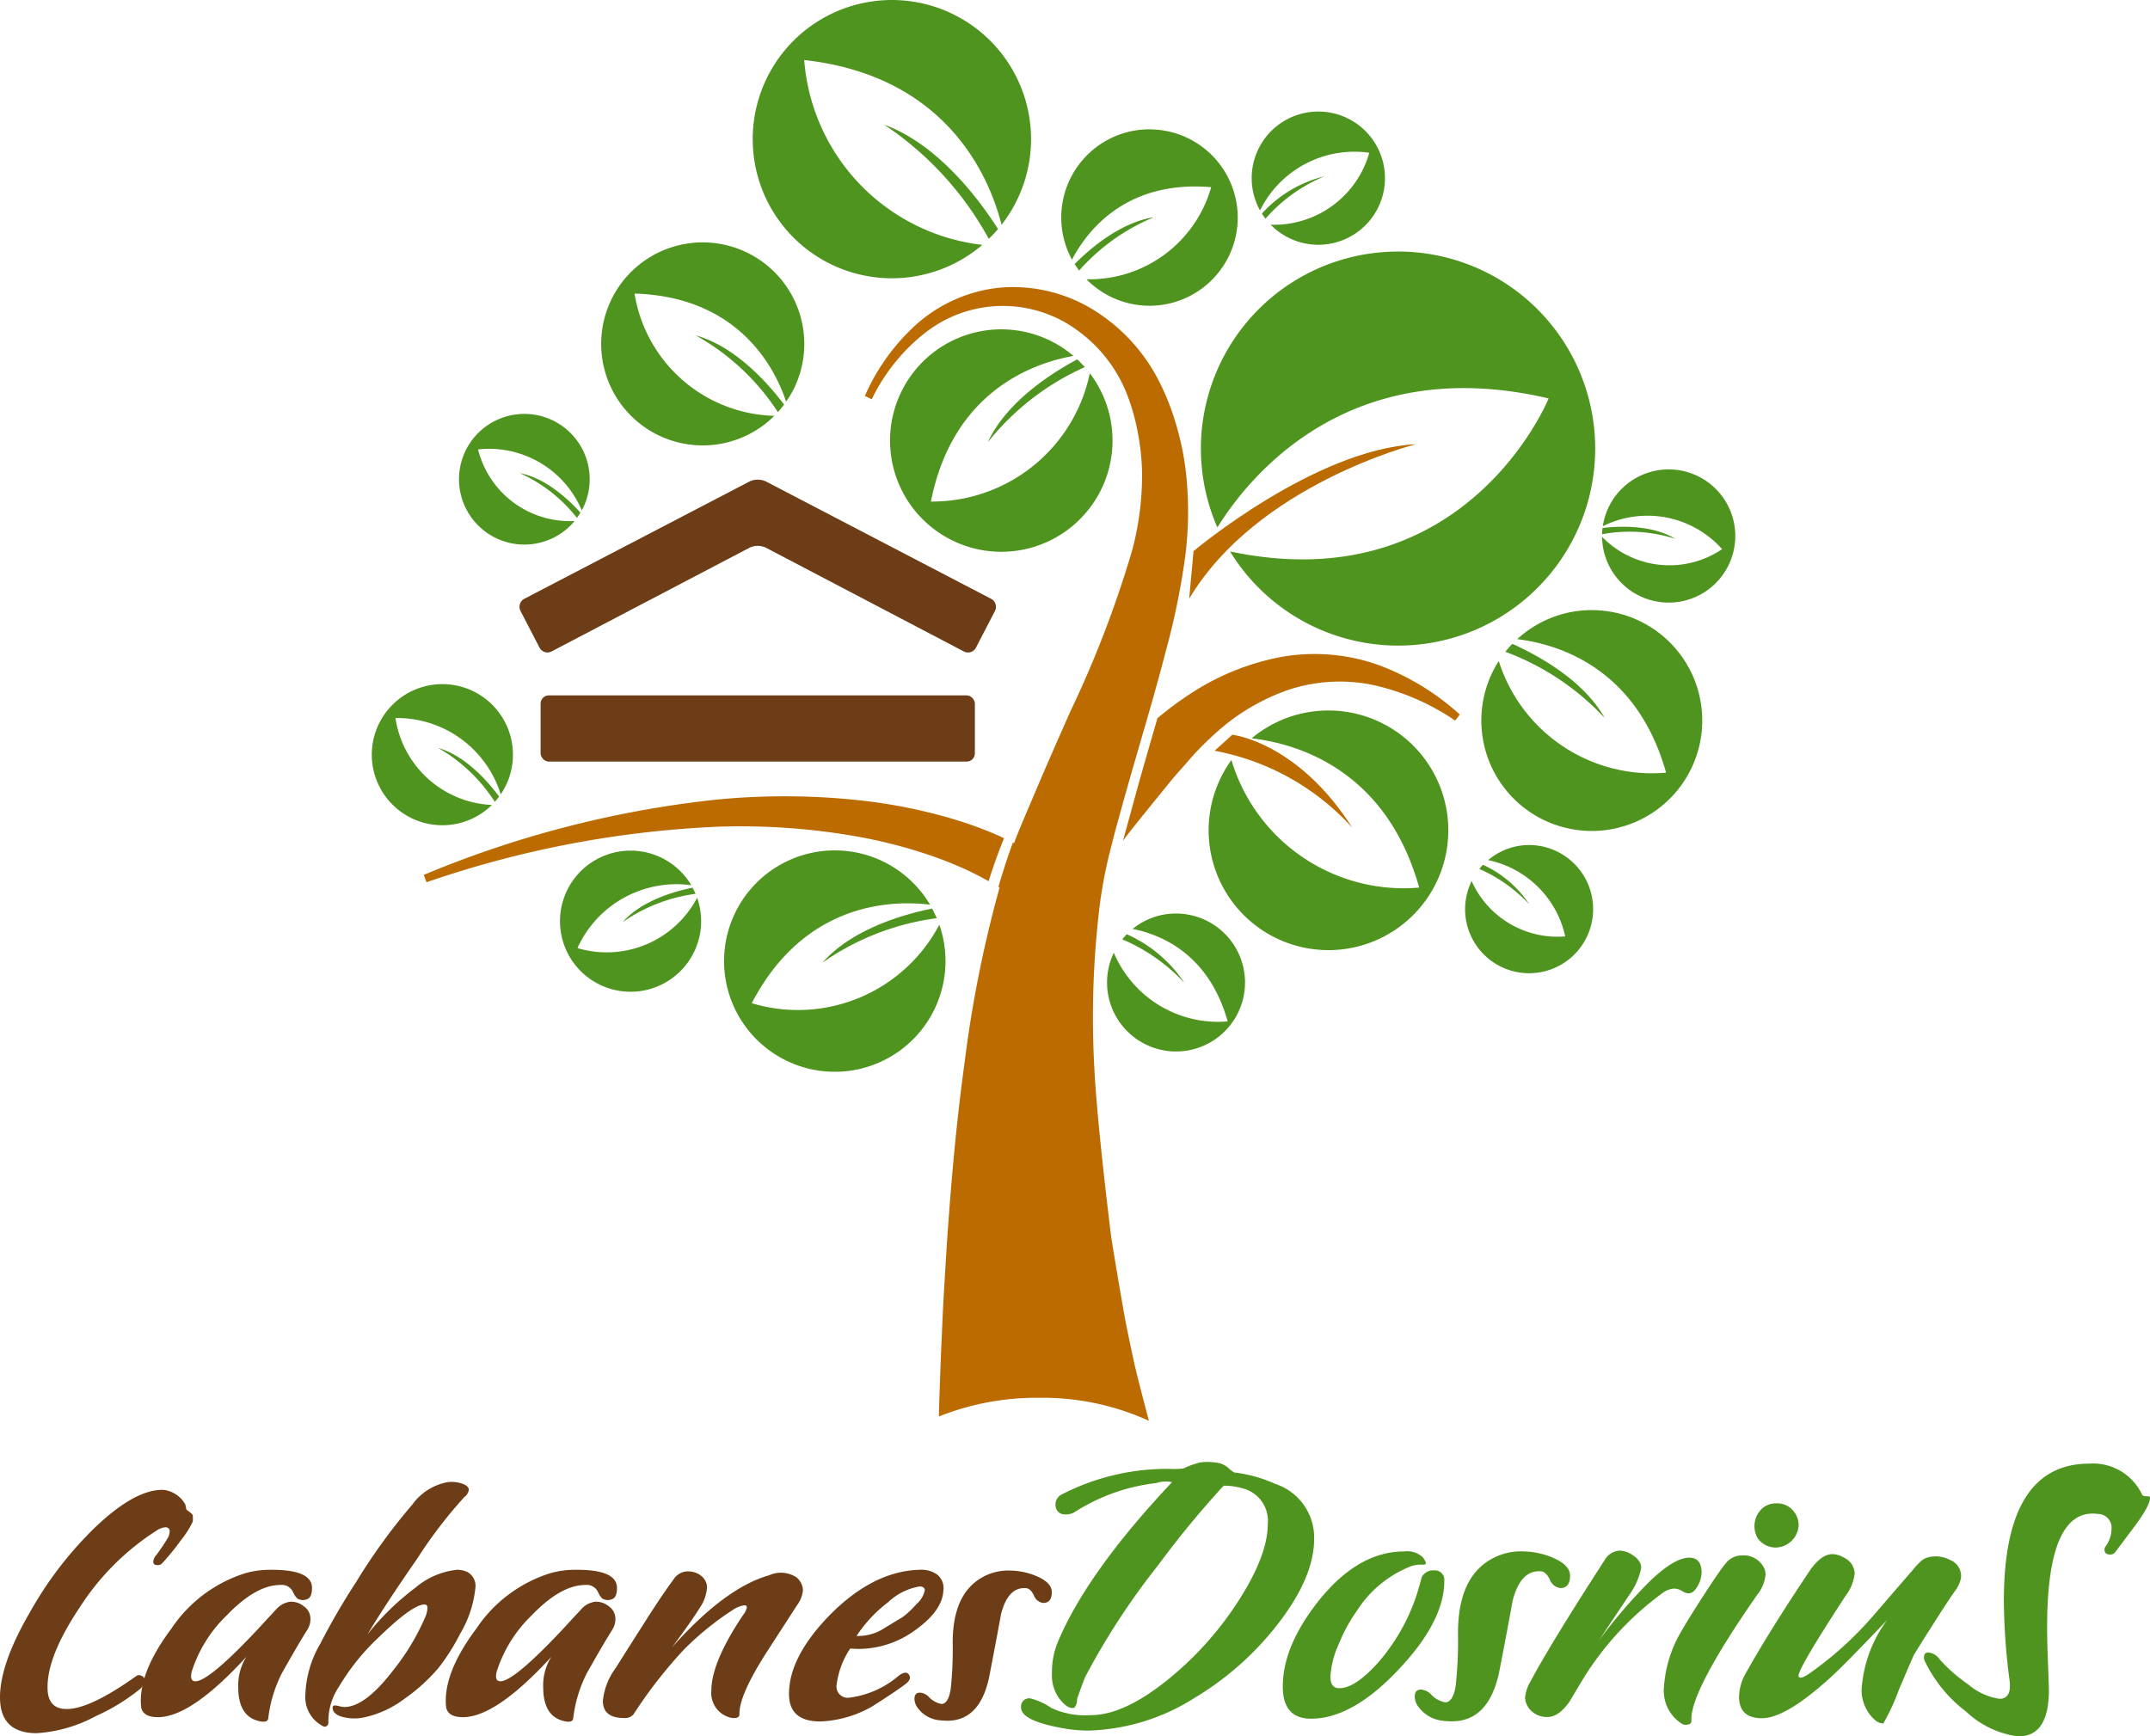
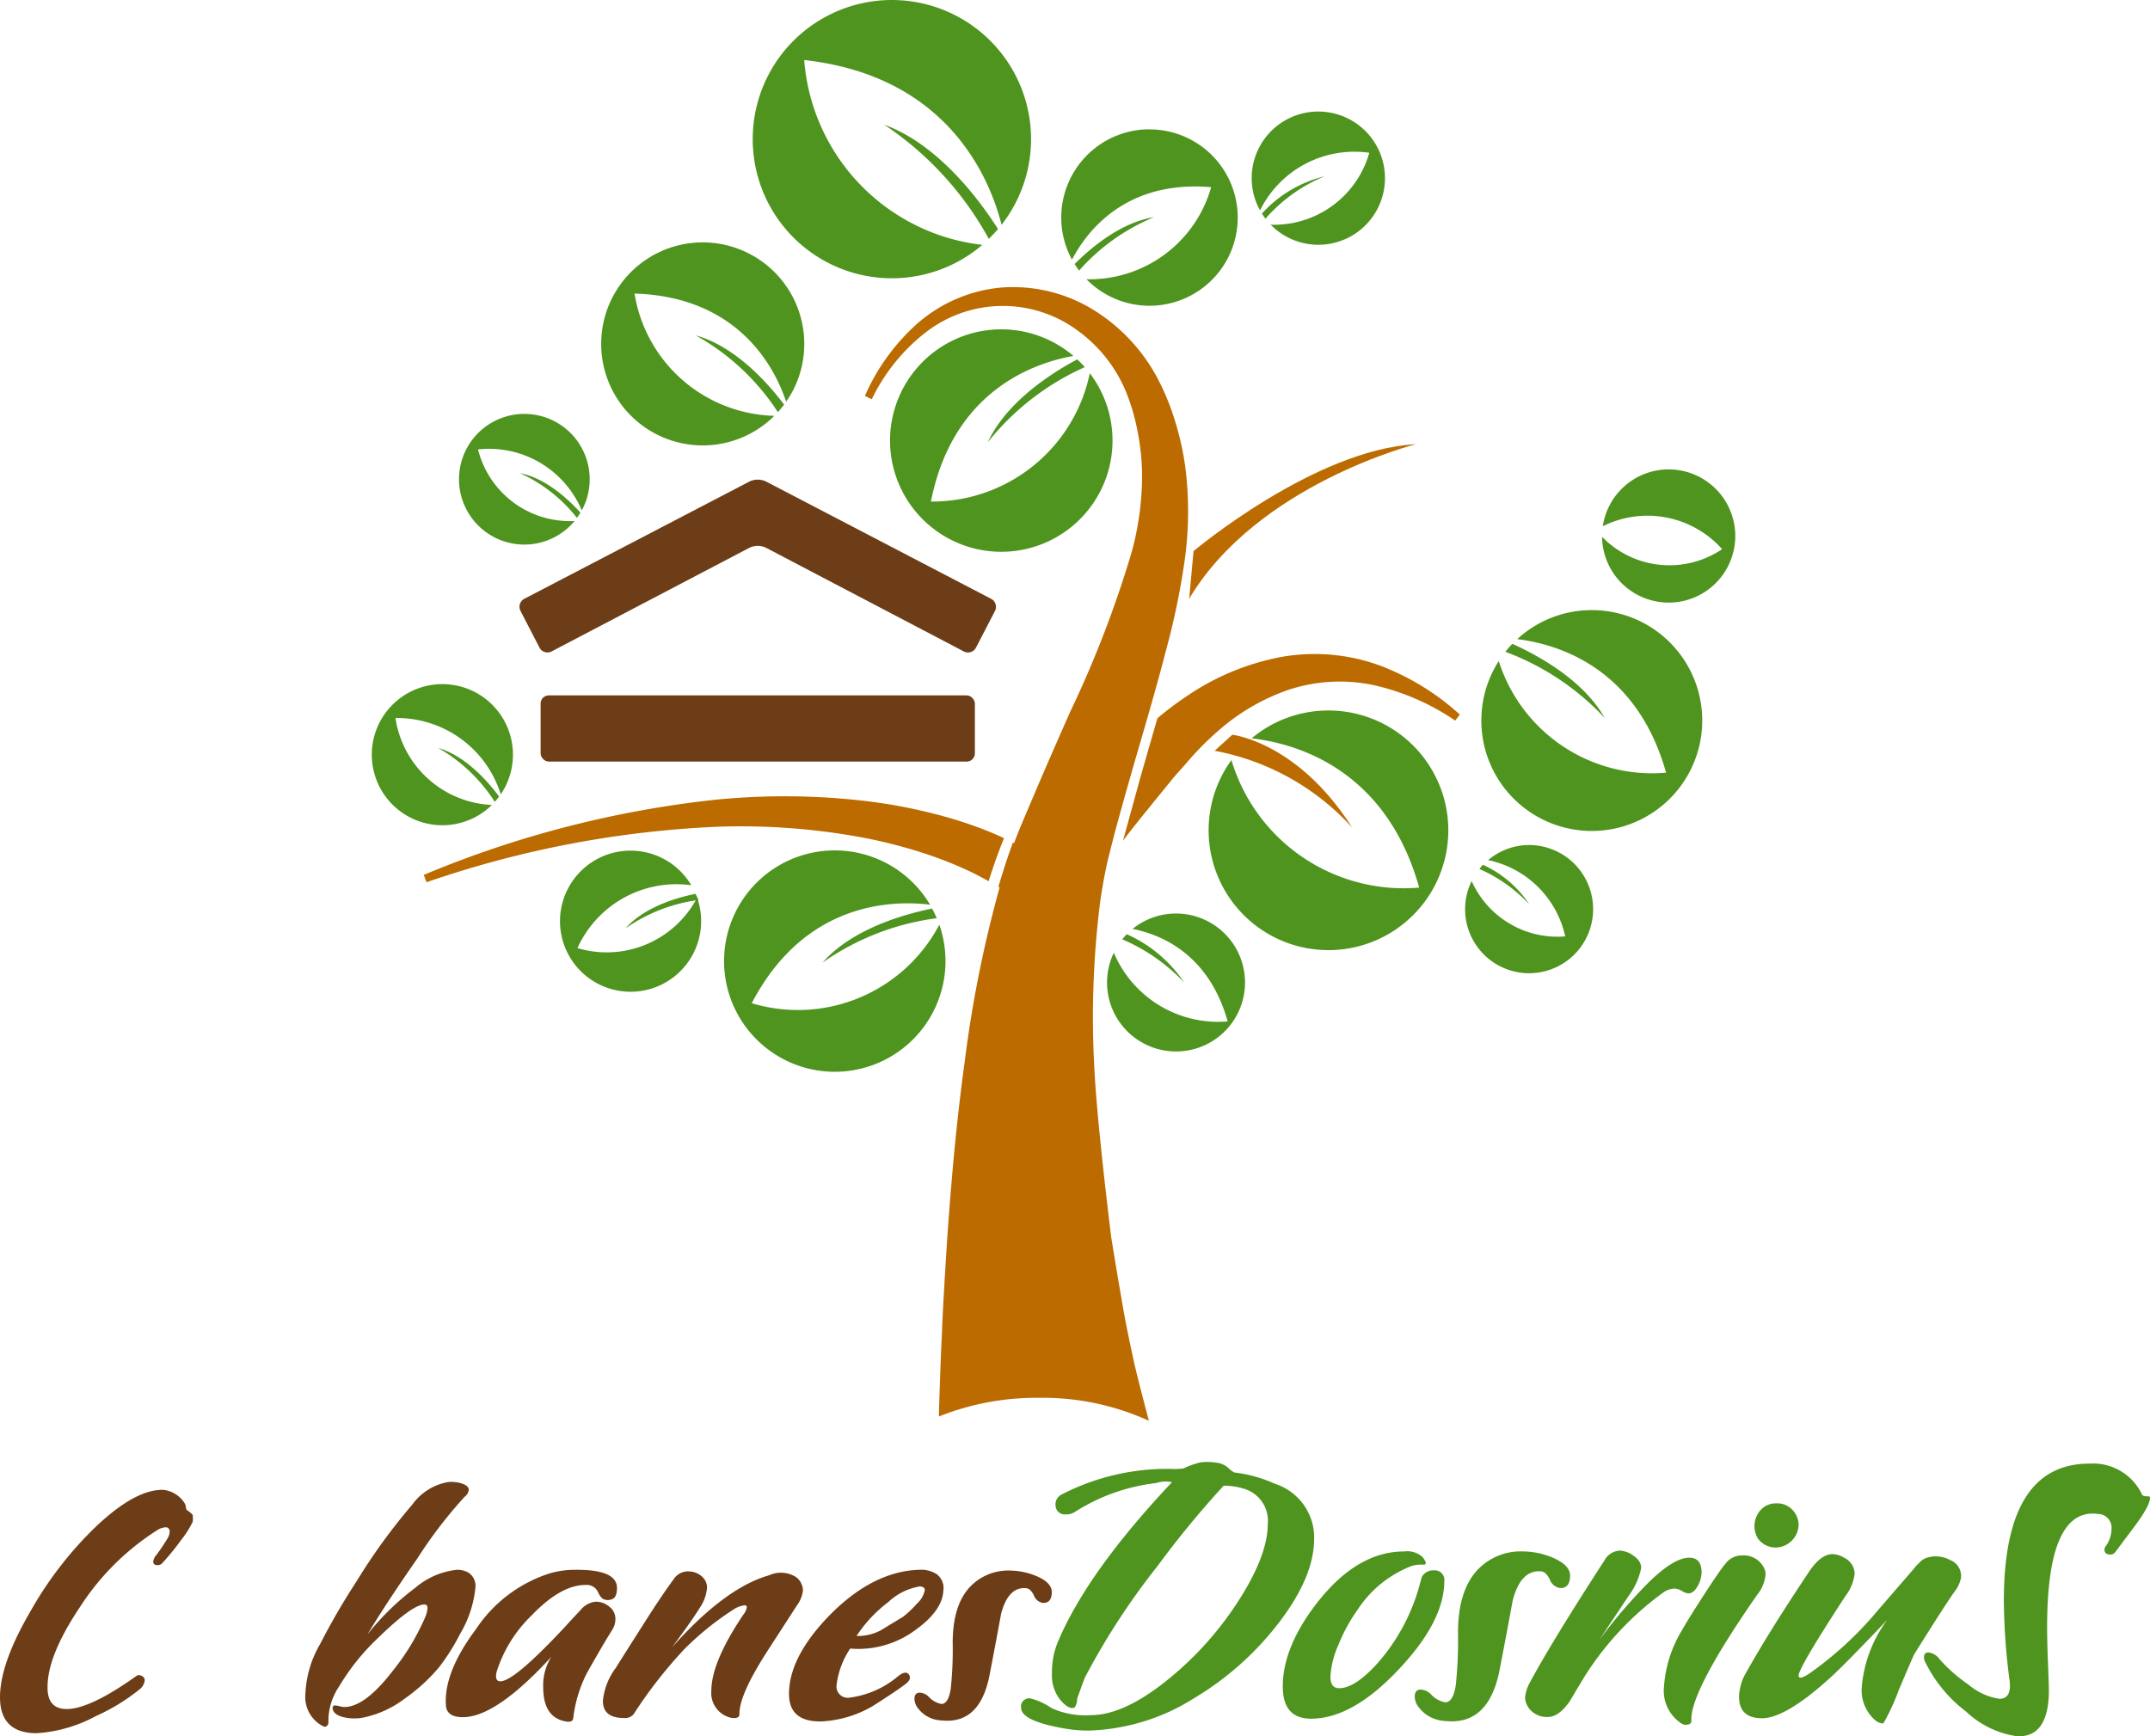
<svg xmlns="http://www.w3.org/2000/svg" id="Grupo_1058" data-name="Grupo 1058" width="179.75" height="145.194" viewBox="0 0 179.75 145.194">
  <defs>
    <clipPath id="clip-path">
      <rect id="Rectángulo_211" data-name="Rectángulo 211" width="179.75" height="145.194" fill="none" />
    </clipPath>
  </defs>
  <g id="Grupo_609" data-name="Grupo 609">
    <g id="Grupo_608" data-name="Grupo 608" clip-path="url(#clip-path)">
      <path id="Trazado_1862" data-name="Trazado 1862" d="M16.108,124.617a8.013,8.013,0,0,1-.978,1.533,19.688,19.688,0,0,1-1.6,1.957.488.488,0,0,1-.359.13c-.24,0-.359-.1-.359-.293a.967.967,0,0,1,.261-.555,16.644,16.644,0,0,0,.979-1.467,1.109,1.109,0,0,0,.13-.488.317.317,0,0,0-.359-.359,1.451,1.451,0,0,0-.717.261,21.229,21.229,0,0,0-6.456,6.456q-2.674,4.011-2.674,6.618-.032,1.859,1.6,1.859,1.955,0,5.837-2.772a.375.375,0,0,1,.423,0,.381.381,0,0,1,.262.391,1.138,1.138,0,0,1-.489.783,16.547,16.547,0,0,1-3.587,2.184,11.975,11.975,0,0,1-4.956,1.434q-3.065,0-3.065-3,0-2.8,2.479-7.075a30.939,30.939,0,0,1,5.477-7.14q3.391-3.229,5.74-3.13a2.426,2.426,0,0,1,1.793,1.206l.1.457a2.686,2.686,0,0,1,.521.424,2.681,2.681,0,0,1,0,.587" transform="translate(0 2.642)" fill="#6c3d16" />
-       <path id="Trazado_1863" data-name="Trazado 1863" d="M25.835,130q0,.694-.31.892a.905.905,0,0,1-.766.066c-.175-.045-.348-.256-.521-.636a1.033,1.033,0,0,0-1.044-.57q-2.054,0-4.5,2.553a11.257,11.257,0,0,0-2.869,4.552,1.686,1.686,0,0,0-.1.524c0,.284.12.425.36.425q1.174,0,5.477-4.63.619-.683,1.239-1.336a1.888,1.888,0,0,1,1.207-.686,1.69,1.69,0,0,1,1.158.392,1.255,1.255,0,0,1,.537,1.01,1.664,1.664,0,0,1-.261.945q-.783,1.24-2.119,3.62a11.082,11.082,0,0,0-1.141,3.749q-.034.489-.913.228-1.6-.455-1.6-2.8a4.439,4.439,0,0,1,.686-2.544q-4.631,5.056-7.4,5.054-1.24,0-1.4-.817a4.547,4.547,0,0,1-.032-.555q0-2.616,2.543-6.016a11.631,11.631,0,0,1,6.163-4.642,7.541,7.541,0,0,1,2.119-.294q3.49-.032,3.489,1.519" transform="translate(0.25 2.784)" fill="#6c3d16" />
      <path id="Trazado_1864" data-name="Trazado 1864" d="M38.553,128.836a1.315,1.315,0,0,1,.652,1.3,9.337,9.337,0,0,1-1.272,3.848,17.626,17.626,0,0,1-1.793,2.837,15,15,0,0,1-2.869,2.608A8.583,8.583,0,0,1,29.814,141a3.9,3.9,0,0,1-1.809-.082q-.734-.244-.735-.734a.173.173,0,0,1,.2-.2,1.567,1.567,0,0,1,.375.065,1.666,1.666,0,0,0,.408.064q1.727,0,4.075-3.065A19.323,19.323,0,0,0,35,132.618a2.252,2.252,0,0,0,.2-.783c0-.2-.088-.293-.262-.293q-1.01,0-3.912,2.836a18.576,18.576,0,0,0-3.212,4.011,5.187,5.187,0,0,0-.9,3.032.356.356,0,0,1-.13.277.272.272,0,0,1-.326.016,2.733,2.733,0,0,1-1.467-2.674,9,9,0,0,1,1.238-4.206,58.131,58.131,0,0,1,3.032-5.217,49.318,49.318,0,0,1,4.663-6.423,4.691,4.691,0,0,1,3-1.891,2.953,2.953,0,0,1,1.076.1q.653.195.653.554a.885.885,0,0,1-.359.587,37.98,37.98,0,0,0-3.946,5.151q-2.608,3.75-4.174,6.358a21.692,21.692,0,0,1,3.994-3.9,6.4,6.4,0,0,1,3.505-1.515,1.938,1.938,0,0,1,.881.2" transform="translate(0.541 2.628)" fill="#6c3d16" />
      <path id="Trazado_1865" data-name="Trazado 1865" d="M50.791,130q0,.694-.31.892a.905.905,0,0,1-.766.066c-.175-.045-.348-.256-.521-.636a1.033,1.033,0,0,0-1.044-.57q-2.054,0-4.5,2.553a11.257,11.257,0,0,0-2.869,4.552,1.686,1.686,0,0,0-.1.524c0,.284.12.425.36.425q1.174,0,5.477-4.63.619-.683,1.239-1.336a1.888,1.888,0,0,1,1.207-.686,1.69,1.69,0,0,1,1.158.392,1.256,1.256,0,0,1,.538,1.01,1.664,1.664,0,0,1-.262.945q-.783,1.24-2.12,3.62a11.1,11.1,0,0,0-1.14,3.749q-.034.489-.913.228-1.6-.455-1.6-2.8a4.439,4.439,0,0,1,.686-2.544q-4.631,5.056-7.4,5.054-1.24,0-1.4-.817a4.547,4.547,0,0,1-.032-.555q0-2.616,2.543-6.016a11.631,11.631,0,0,1,6.163-4.642,7.541,7.541,0,0,1,2.119-.294q3.49-.032,3.489,1.519" transform="translate(0.79 2.784)" fill="#6c3d16" />
      <path id="Trazado_1866" data-name="Trazado 1866" d="M65.543,131.482l-2.51,3.88q-2.316,3.62-2.282,5.184c0,.2-.109.3-.326.326a1.256,1.256,0,0,1-.555-.065,2.119,2.119,0,0,1-1.467-2.216q0-2.382,2.674-6.359a1.346,1.346,0,0,0,.293-.62c0-.108-.065-.162-.2-.162a2.215,2.215,0,0,0-.979.392,24.468,24.468,0,0,0-4.075,3.305,38.561,38.561,0,0,0-4.206,5.4.925.925,0,0,1-.815.327q-1.761,0-1.76-1.439a5.5,5.5,0,0,1,1.076-2.746q.815-1.307,2.608-4.118,1.272-2,2.282-3.367a1.4,1.4,0,0,1,1.207-.589,1.677,1.677,0,0,1,1.174.489,1.2,1.2,0,0,1,.359.881,3.453,3.453,0,0,1-.619,1.695q-.685,1.11-2.315,3.294,4.434-4.988,8.118-6.032a2.379,2.379,0,0,1,2.282.162,1.453,1.453,0,0,1,.555,1.109,2.674,2.674,0,0,1-.522,1.272" transform="translate(1.069 2.787)" fill="#6c3d16" />
      <path id="Trazado_1867" data-name="Trazado 1867" d="M77.473,130.147q-.034,1.7-2.282,3.327A8.025,8.025,0,0,1,70.4,135.1q-.359,0-.717-.032a6.958,6.958,0,0,0-1.141,3.065.937.937,0,0,0,1.076,1.043,7.852,7.852,0,0,0,4.109-1.826q.553-.424.815-.163.357.391-.229.848-.815.619-2.771,1.858a9.4,9.4,0,0,1-4.3,1.271q-2.61.032-2.674-2.184-.066-3,3.1-6.391,3.781-4.011,7.858-4.108a2.352,2.352,0,0,1,1.418.391,1.465,1.465,0,0,1,.538,1.271m-2.022-.261a5,5,0,0,0-2.592,1.3,11.384,11.384,0,0,0-2.657,2.836,4.1,4.1,0,0,0,2.055-.488q.325-.2,1.826-1.11a7.868,7.868,0,0,0,1.14-1.076,2.119,2.119,0,0,0,.686-1.141c0-.217-.152-.326-.457-.326" transform="translate(1.399 2.784)" fill="#6c3d16" />
      <path id="Trazado_1868" data-name="Trazado 1868" d="M86.314,130.342q0,.913-.717.913a.961.961,0,0,1-.783-.637q-.294-.6-.685-.6-1.468-.1-2.055,2.153-.489,2.673-1.01,5.346-.783,3.588-3.489,3.587a6.118,6.118,0,0,1-.848-.065,2.56,2.56,0,0,1-1.6-.978,1.3,1.3,0,0,1-.294-.783c0-.347.152-.522.457-.522a1.173,1.173,0,0,1,.717.326,1.925,1.925,0,0,0,1.076.62q.587,0,.783-1.272a31.129,31.129,0,0,0,.163-3.848q0-3.292,1.6-4.825a4.406,4.406,0,0,1,3.26-1.207,5.8,5.8,0,0,1,2.055.424q1.369.555,1.369,1.369" transform="translate(1.621 2.785)" fill="#6c3d16" />
      <path id="Trazado_1869" data-name="Trazado 1869" d="M104.81,121.493a4.712,4.712,0,0,1,3.247,4.6q0,3.131-2.9,6.943a25.164,25.164,0,0,1-7.1,6.354A17.439,17.439,0,0,1,89.2,142.12a11.236,11.236,0,0,1-1.844-.147q-3.8-.628-3.8-1.772a.685.685,0,0,1,.774-.774,5.564,5.564,0,0,1,1.772.812,6.775,6.775,0,0,0,3.284.59q2.766,0,6.42-2.952a27.726,27.726,0,0,0,5.83-6.457q2.545-3.911,2.545-6.567a2.794,2.794,0,0,0-2.1-2.988,5.514,5.514,0,0,0-1.587-.222,79.6,79.6,0,0,0-5.5,6.679,59.884,59.884,0,0,0-6.087,9.334q-.075.149-.665,1.808a1.157,1.157,0,0,1-.221.738q-.518.185-1.255-.738a3.3,3.3,0,0,1-.627-2.139,6.621,6.621,0,0,1,.479-2.583q2.435-5.83,9.557-13.394a2.535,2.535,0,0,0-1.329.075,16,16,0,0,0-6.825,2.435,1.366,1.366,0,0,1-.739.185.792.792,0,0,1-.738-.367.964.964,0,0,1-.11-.438.931.931,0,0,1,.479-.842,19.241,19.241,0,0,1,9.113-2.159,6.1,6.1,0,0,0,1.107-.037,7.088,7.088,0,0,1,1.439-.512,5.143,5.143,0,0,1,1.587.075,1.875,1.875,0,0,1,.756.423,2.033,2.033,0,0,0,.462.35,11.643,11.643,0,0,1,3.431.957" transform="translate(1.81 2.593)" fill="#4e941e" />
      <path id="Trazado_1870" data-name="Trazado 1870" d="M118.476,129.454q0,3.358-3.8,7.38-3.874,4.133-7.342,4.133-2.362,0-2.361-2.694,0-3.393,3.025-7.195,3.284-4.095,7.121-4.095a1.9,1.9,0,0,1,1.549.479q.48.628.075.627a2.83,2.83,0,0,0-1,.11,9.456,9.456,0,0,0-4.538,3.69,13.754,13.754,0,0,0-1.568,2.877,7.516,7.516,0,0,0-.682,2.694q0,.959.738.959,1.329,0,3.247-2.14a16.413,16.413,0,0,0,3.432-6.346c.074-.271.147-.54.221-.812a1.071,1.071,0,0,1,1.033-.554.788.788,0,0,1,.849.886" transform="translate(2.274 2.751)" fill="#4e941e" />
      <path id="Trazado_1871" data-name="Trazado 1871" d="M128.757,129.012q0,1.033-.811,1.033a1.087,1.087,0,0,1-.886-.719q-.333-.683-.774-.682-1.661-.112-2.325,2.435-.553,3.027-1.143,6.051-.886,4.058-3.948,4.058a6.832,6.832,0,0,1-.959-.074,2.9,2.9,0,0,1-1.808-1.106,1.471,1.471,0,0,1-.332-.886c0-.393.172-.591.517-.591a1.326,1.326,0,0,1,.811.369,2.177,2.177,0,0,0,1.218.7c.442,0,.739-.479.885-1.439a35.011,35.011,0,0,0,.185-4.354q0-3.726,1.808-5.46a4.982,4.982,0,0,1,3.689-1.365,6.541,6.541,0,0,1,2.324.479q1.551.628,1.55,1.55" transform="translate(2.508 2.751)" fill="#4e941e" />
      <path id="Trazado_1872" data-name="Trazado 1872" d="M139.557,128.755a2.378,2.378,0,0,1-.332,1.126q-.333.607-.774.608a1.213,1.213,0,0,1-.535-.2,1.32,1.32,0,0,0-.646-.2,1.758,1.758,0,0,0-.923.332,25.464,25.464,0,0,0-6.567,7.011q-.627,1.033-1.255,2.1-.923,1.292-1.807,1.291a1.875,1.875,0,0,1-1.328-.443,1.668,1.668,0,0,1-.591-1.143,3.19,3.19,0,0,1,.442-1.365q1.735-3.246,6.2-10.146a1.547,1.547,0,0,1,1.255-.812,2.028,2.028,0,0,1,1.033.333q.812.516.775,1.143a5.921,5.921,0,0,1-1.033,2.288q-1.255,1.88-2.509,3.763a43.789,43.789,0,0,1,4.243-4.944q2.066-1.992,3.32-1.992,1.033,0,1.033,1.255" transform="translate(2.704 2.75)" fill="#4e941e" />
      <path id="Trazado_1873" data-name="Trazado 1873" d="M144.512,128.4a1.317,1.317,0,0,1,.147.591,3.152,3.152,0,0,1-.7,1.7q-5.644,8.118-5.5,10.516a.3.3,0,0,1-.3.332.624.624,0,0,1-.516-.075,3.263,3.263,0,0,1-1.475-3.1,10.476,10.476,0,0,1,1.512-4.723q.516-.921,1.845-2.97T141.3,128.1a1.708,1.708,0,0,1,1.4-.7,1.9,1.9,0,0,1,1.808,1m2.583-4.575a1.778,1.778,0,0,1,.332,1.033,1.958,1.958,0,0,1-1.882,1.882,1.851,1.851,0,0,1-1.513-.738,2.015,2.015,0,0,1,.222-2.4,1.691,1.691,0,0,1,1.291-.554,1.74,1.74,0,0,1,1.55.774" transform="translate(2.95 2.666)" fill="#4e941e" />
      <path id="Trazado_1874" data-name="Trazado 1874" d="M160.872,129.154a2.727,2.727,0,0,1-.516,1.144q-.775,1.07-3.4,5.276-.037.037-1.291,2.988a18.266,18.266,0,0,1-1.291,2.8,1.082,1.082,0,0,1-.664-.258,3.3,3.3,0,0,1-1.144-2.73,10.934,10.934,0,0,1,2.14-5.682q-3.542,3.727-4.722,4.8-3.764,3.431-5.756,3.432-1.919,0-1.919-1.808a4.22,4.22,0,0,1,.627-2.066q1.919-3.433,5.276-8.449.959-1.4,1.919-1.4a1.965,1.965,0,0,1,.959.3,1.521,1.521,0,0,1,.886,1.328,3.818,3.818,0,0,1-.775,1.882q-4.095,6.273-3.911,6.715c.075.2.381.11.923-.258a29.5,29.5,0,0,0,5.646-5.2l3.062-3.542a3.058,3.058,0,0,1,.442-.479,1.406,1.406,0,0,1,.775-.48,2.513,2.513,0,0,1,1.807.222,1.438,1.438,0,0,1,.923,1.475" transform="translate(3.083 2.756)" fill="#4e941e" />
      <path id="Trazado_1875" data-name="Trazado 1875" d="M176.335,122.6q.074.628-1.365,2.546l-1.55,2.066a.49.49,0,0,1-.406.185q-.48,0-.48-.407a.492.492,0,0,1,.111-.3,2.515,2.515,0,0,0,.479-1.439A1.153,1.153,0,0,0,171.981,124q-4.244-.553-4.243,9.482,0,1.218.074,3.063t.074,2.288q-.037,3.837-2.62,3.763a7.786,7.786,0,0,1-4.3-2.066,11.584,11.584,0,0,1-3.412-4.133.9.9,0,0,1-.111-.406c0-.271.124-.406.369-.406a1.3,1.3,0,0,1,.923.553,13.211,13.211,0,0,0,2.436,2.14,5.132,5.132,0,0,0,2.583,1.181q1.031,0,.848-1.513a52.855,52.855,0,0,1-.48-6.679q0-11.474,7.159-11.474a4.519,4.519,0,0,1,4.39,2.583c.049.1.172.148.369.148s.3.025.3.074" transform="translate(3.411 2.596)" fill="#4e941e" />
    </g>
  </g>
  <g id="Grupo_611" data-name="Grupo 611">
    <g id="Grupo_610" data-name="Grupo 610" clip-path="url(#clip-path)">
      <path id="Trazado_1876" data-name="Trazado 1876" d="M61.764,44.939a1.613,1.613,0,0,1,1.329,0l16.571,8.687a.748.748,0,0,0,1.009-.319l1.59-3.071a.756.756,0,0,0-.321-1.013L63.095,39.4a1.626,1.626,0,0,0-1.331,0l-18.848,9.82a.755.755,0,0,0-.321,1.013l1.589,3.071a.749.749,0,0,0,1.009.319Z" transform="translate(0.921 0.851)" fill="#6c3d16" />
      <rect id="Rectángulo_212" data-name="Rectángulo 212" width="36.307" height="5.537" rx="0.685" transform="translate(45.197 58.148)" fill="#6c3d16" />
    </g>
  </g>
  <g id="Grupo_613" data-name="Grupo 613">
    <g id="Grupo_612" data-name="Grupo 612" clip-path="url(#clip-path)">
      <path id="Trazado_1877" data-name="Trazado 1877" d="M113.3,54.465a15.95,15.95,0,0,0-8.2-.685,20.843,20.843,0,0,0-7.726,3.176,28.023,28.023,0,0,0-2.6,1.943c-.032.109-.061.219-.093.328q-.71,2.446-1.4,4.868l-1.39,5.068c.235-.412,3.548-4.452,4.062-5.089.368-.458.882-1,1.266-1.449a24.184,24.184,0,0,1,2.492-2.541,17.563,17.563,0,0,1,6.048-3.569,13.667,13.667,0,0,1,7.066-.39,19.733,19.733,0,0,1,6.845,2.972l.387-.506a20.916,20.916,0,0,0-6.763-4.129" transform="translate(1.991 1.16)" fill="#bc6b00" />
      <path id="Trazado_1878" data-name="Trazado 1878" d="M81.9,72.282c.355-1.13.788-2.378,1.29-3.6-.085-.04-.176-.086-.258-.125-.515-.235-1.031-.449-1.549-.648-1.036-.4-2.082-.737-3.134-1.032A44.594,44.594,0,0,0,71.878,65.6a58.335,58.335,0,0,0-12.8-.139,87.176,87.176,0,0,0-24.4,6.287l.228.616a85.74,85.74,0,0,1,24.317-4.643,55.784,55.784,0,0,1,12.179.909,41.678,41.678,0,0,1,5.818,1.553c.94.329,1.861.7,2.752,1.105.443.2.881.419,1.3.645.244.131.452.243.634.343" transform="translate(0.751 1.412)" fill="#bc6b00" />
      <path id="Trazado_1879" data-name="Trazado 1879" d="M81.7,72.656c.081.046.154.089.218.127l1.691-3.434c-.239-.142-.471-.266-.7-.386-.47,1.291-.875,2.563-1.207,3.693" transform="translate(1.77 1.494)" fill="#bc6b00" />
      <path id="Trazado_1880" data-name="Trazado 1880" d="M97.679,45.295s10.105-8.5,18.586-8.938c0,0-13.247,3.343-18.952,12.92Z" transform="translate(2.108 0.788)" fill="#bc6b00" />
      <path id="Trazado_1881" data-name="Trazado 1881" d="M100.874,60.137s5.451.594,10.014,7.756a20.639,20.639,0,0,0-11.495-6.416Z" transform="translate(2.154 1.303)" fill="#bc6b00" />
      <path id="Trazado_1882" data-name="Trazado 1882" d="M75.791,27.342a10.515,10.515,0,0,1,12.771-.211,11.982,11.982,0,0,1,4.067,5.178,17.57,17.57,0,0,1,.941,3.234,20.145,20.145,0,0,1,.378,3.363,24.234,24.234,0,0,1-.862,6.729,90.784,90.784,0,0,1-5.131,13.344c-.991,2.242-1.988,4.5-2.959,6.791l-.732,1.72c-.248.594-.475,1.11-.736,1.775-.5,1.263-.926,2.531-1.309,3.8a101.157,101.157,0,0,0-3.1,15.222c-.7,5.067-1.142,10.13-1.489,15.2-.155,2.535-.323,5.072-.419,7.617q-.093,1.909-.155,3.829c-.033,1-.074,1.974-.094,3.007a22.008,22.008,0,0,1,8.377-1.563,21.409,21.409,0,0,1,9.182,1.922c-.341-1.281-.99-3.774-1.217-4.782-.253-1.156-.5-2.321-.729-3.489-.438-2.339-1.2-7.045-1.2-7.045s-1.185-9.45-1.415-14.16a77.373,77.373,0,0,1,.482-13.89c.159-1.118.354-2.219.594-3.29.11-.5.28-1.142.423-1.709s.3-1.168.463-1.75c.638-2.335,1.313-4.672,2-7.031s1.372-4.738,2-7.172a61.858,61.858,0,0,0,1.571-7.5,29.543,29.543,0,0,0,.077-7.878,23.664,23.664,0,0,0-.852-3.867,20.282,20.282,0,0,0-1.509-3.674,14.975,14.975,0,0,0-5.469-5.747,12.848,12.848,0,0,0-7.589-1.778,12.353,12.353,0,0,0-7,3.017A17.484,17.484,0,0,0,70.777,32.6l.574.277a15.758,15.758,0,0,1,4.44-5.539" transform="translate(1.533 0.509)" fill="#bc6b00" />
    </g>
  </g>
  <g id="Grupo_615" data-name="Grupo 615">
    <g id="Grupo_614" data-name="Grupo 614" clip-path="url(#clip-path)">
-       <path id="Trazado_1883" data-name="Trazado 1883" d="M114.756,20.589A16.476,16.476,0,0,0,99.65,43.661c2.546-4.118,10.911-14.739,27.693-10.789,0,0-6.866,16.987-26.635,12.793a16.476,16.476,0,1,0,14.047-25.077" transform="translate(2.129 0.446)" fill="#4e941e" />
      <path id="Trazado_1884" data-name="Trazado 1884" d="M74.06.031a11.634,11.634,0,1,0,6.731,20.446A16.864,16.864,0,0,1,65.9,5.019c12,1.331,15.519,9.89,16.5,13.779A11.635,11.635,0,0,0,74.06.031" transform="translate(1.335 0)" fill="#4e941e" />
      <path id="Trazado_1885" data-name="Trazado 1885" d="M72.363,10.211A27.085,27.085,0,0,1,81.1,19.752q.406-.392.771-.823c-1.552-2.432-4.986-7.067-9.5-8.718" transform="translate(1.568 0.221)" fill="#4e941e" />
      <path id="Trazado_1886" data-name="Trazado 1886" d="M67.308,78.884a21.453,21.453,0,0,1,9.55-3.714q-.175-.411-.387-.805c-2.242.45-6.647,1.656-9.162,4.519" transform="translate(1.458 1.611)" fill="#4e941e" />
      <path id="Trazado_1887" data-name="Trazado 1887" d="M77.247,75.813a13.36,13.36,0,0,1-15.684,6.566c4.424-8.483,11.751-8.625,14.907-8.237a9.256,9.256,0,1,0,.776,1.67" transform="translate(1.286 1.509)" fill="#4e941e" />
-       <path id="Trazado_1888" data-name="Trazado 1888" d="M57.046,73.17a5.524,5.524,0,0,0-.248-.514c-1.428.286-4.243,1.055-5.847,2.884a13.685,13.685,0,0,1,6.1-2.37" transform="translate(1.104 1.574)" fill="#4e941e" />
+       <path id="Trazado_1888" data-name="Trazado 1888" d="M57.046,73.17c-1.428.286-4.243,1.055-5.847,2.884a13.685,13.685,0,0,1,6.1-2.37" transform="translate(1.104 1.574)" fill="#4e941e" />
      <path id="Trazado_1889" data-name="Trazado 1889" d="M57.289,73.564a8.543,8.543,0,0,1-10.006,4.207A9.089,9.089,0,0,1,56.8,72.514a5.9,5.9,0,1,0,.49,1.05" transform="translate(0.994 1.509)" fill="#4e941e" />
      <path id="Trazado_1890" data-name="Trazado 1890" d="M35.854,61.215a13.7,13.7,0,0,1,4.736,4.511q.19-.211.361-.442c-.867-1.172-2.758-3.392-5.1-4.068" transform="translate(0.777 1.326)" fill="#4e941e" />
      <path id="Trazado_1891" data-name="Trazado 1891" d="M32.405,58.828a9.087,9.087,0,0,1,8.8,6.38,5.9,5.9,0,1,0-.742.89,8.542,8.542,0,0,1-8.061-7.27" transform="translate(0.66 1.214)" fill="#4e941e" />
      <path id="Trazado_1892" data-name="Trazado 1892" d="M80.837,36.339a21.652,21.652,0,0,1,8.106-6.277q-.3-.339-.631-.647c-2.065,1.1-5.883,3.494-7.475,6.924" transform="translate(1.751 0.637)" fill="#4e941e" />
      <path id="Trazado_1893" data-name="Trazado 1893" d="M89.531,30.623A13.463,13.463,0,0,1,76.248,41.355c1.836-9.309,8.683-11.608,11.915-12.177a9.3,9.3,0,1,0,1.368,1.446" transform="translate(1.582 0.585)" fill="#4e941e" />
      <path id="Trazado_1894" data-name="Trazado 1894" d="M56.934,27.452A19.486,19.486,0,0,1,63.8,33.867q.273-.3.52-.63c-1.227-1.633-3.993-4.847-7.385-5.785" transform="translate(1.234 0.595)" fill="#4e941e" />
      <path id="Trazado_1895" data-name="Trazado 1895" d="M61.463,20.727a8.488,8.488,0,1,0,2.208,13.616A12.163,12.163,0,0,1,51.984,24.118c8.814.267,11.787,6.361,12.673,9.04a8.646,8.646,0,0,0,.632-1.052,8.487,8.487,0,0,0-3.826-11.378" transform="translate(1.066 0.43)" fill="#4e941e" />
      <path id="Trazado_1896" data-name="Trazado 1896" d="M108.924,58.153A9.982,9.982,0,0,0,102.5,60.48c3.771.437,11.231,2.576,14.009,12.481a15.031,15.031,0,0,1-15.7-10.666,10.019,10.019,0,1,0,8.106-4.142" transform="translate(2.143 1.26)" fill="#4e941e" />
      <path id="Trazado_1897" data-name="Trazado 1897" d="M97.031,80.531a11.25,11.25,0,0,0-4.818-4.066,5.532,5.532,0,0,0-.377.426,15.3,15.3,0,0,1,5.2,3.64" transform="translate(1.99 1.657)" fill="#4e941e" />
      <path id="Trazado_1898" data-name="Trazado 1898" d="M96.356,74.771a5.743,5.743,0,0,0-3.628,1.286c2.518.5,6.395,2.193,7.95,7.735a9.466,9.466,0,0,1-9.52-5.744,5.767,5.767,0,1,0,5.2-3.277" transform="translate(1.963 1.62)" fill="#4e941e" />
      <path id="Trazado_1899" data-name="Trazado 1899" d="M125.237,74.093a9.192,9.192,0,0,0-3.884-3.314c-.105.109-.194.233-.29.351a12.661,12.661,0,0,1,4.175,2.963" transform="translate(2.623 1.534)" fill="#4e941e" />
      <path id="Trazado_1900" data-name="Trazado 1900" d="M125.235,69.163a5.308,5.308,0,0,0-3.414,1.261,8.349,8.349,0,0,1,6.443,6.379,7.858,7.858,0,0,1-7.825-4.626,5.351,5.351,0,1,0,10.156,2.346,5.36,5.36,0,0,0-5.36-5.36" transform="translate(2.597 1.499)" fill="#4e941e" />
      <path id="Trazado_1901" data-name="Trazado 1901" d="M131.488,58.891c-1.779-3.154-5.519-5.206-7.719-6.194q-.308.317-.583.664a21.652,21.652,0,0,1,8.3,5.53" transform="translate(2.669 1.142)" fill="#4e941e" />
      <path id="Trazado_1902" data-name="Trazado 1902" d="M130.45,49.935a9.2,9.2,0,0,0-6.228,2.429c3.407.417,9.981,2.374,12.446,11.167a13.451,13.451,0,0,1-13.991-9.338,9.234,9.234,0,1,0,7.773-4.257" transform="translate(2.626 1.082)" fill="#4e941e" />
-       <path id="Trazado_1903" data-name="Trazado 1903" d="M137.223,44.122c-2-1.216-4.825-1.055-6.086-.905-.021.173-.032.346-.037.522a12.57,12.57,0,0,1,6.123.383" transform="translate(2.841 0.934)" fill="#4e941e" />
      <path id="Trazado_1904" data-name="Trazado 1904" d="M136.663,38.42a5.567,5.567,0,0,0-5.5,4.752,8.363,8.363,0,0,1,9.975,1.916A7.857,7.857,0,0,1,131.1,44.057a5.569,5.569,0,1,0,5.567-5.637" transform="translate(2.84 0.832)" fill="#4e941e" />
      <path id="Trazado_1905" data-name="Trazado 1905" d="M87.94,21.693c.116.188.242.369.375.545a17,17,0,0,1,6.254-4.459c-2.772.433-5.282,2.564-6.629,3.914" transform="translate(1.905 0.385)" fill="#4e941e" />
      <path id="Trazado_1906" data-name="Trazado 1906" d="M94.222,10.584a7.377,7.377,0,0,0-6.482,10.9c1.252-2.395,4.506-6.668,11.637-6.061a10.58,10.58,0,0,1-10.422,7.7,7.374,7.374,0,1,0,5.268-12.533" transform="translate(1.882 0.229)" fill="#4e941e" />
      <path id="Trazado_1907" data-name="Trazado 1907" d="M108.5,14.429a10.4,10.4,0,0,0-5.236,3.118q.139.221.3.426a13.274,13.274,0,0,1,4.939-3.544" transform="translate(2.237 0.313)" fill="#4e941e" />
      <path id="Trazado_1908" data-name="Trazado 1908" d="M108,9.13a5.568,5.568,0,0,0-4.875,8.265,8.8,8.8,0,0,1,9.136-4.818,8.272,8.272,0,0,1-8.246,6.014A5.57,5.57,0,1,0,108,9.13" transform="translate(2.219 0.198)" fill="#4e941e" />
      <path id="Trazado_1909" data-name="Trazado 1909" d="M39.146,36.846a8.417,8.417,0,0,1,8.679,5.1,5.463,5.463,0,1,0-.6.886,7.909,7.909,0,0,1-8.074-5.989" transform="translate(0.815 0.734)" fill="#4e941e" />
      <path id="Trazado_1910" data-name="Trazado 1910" d="M47.312,42.467q.156-.211.292-.438c-.9-1-2.843-2.883-5.058-3.3a12.683,12.683,0,0,1,4.766,3.737" transform="translate(0.922 0.839)" fill="#4e941e" />
    </g>
  </g>
</svg>